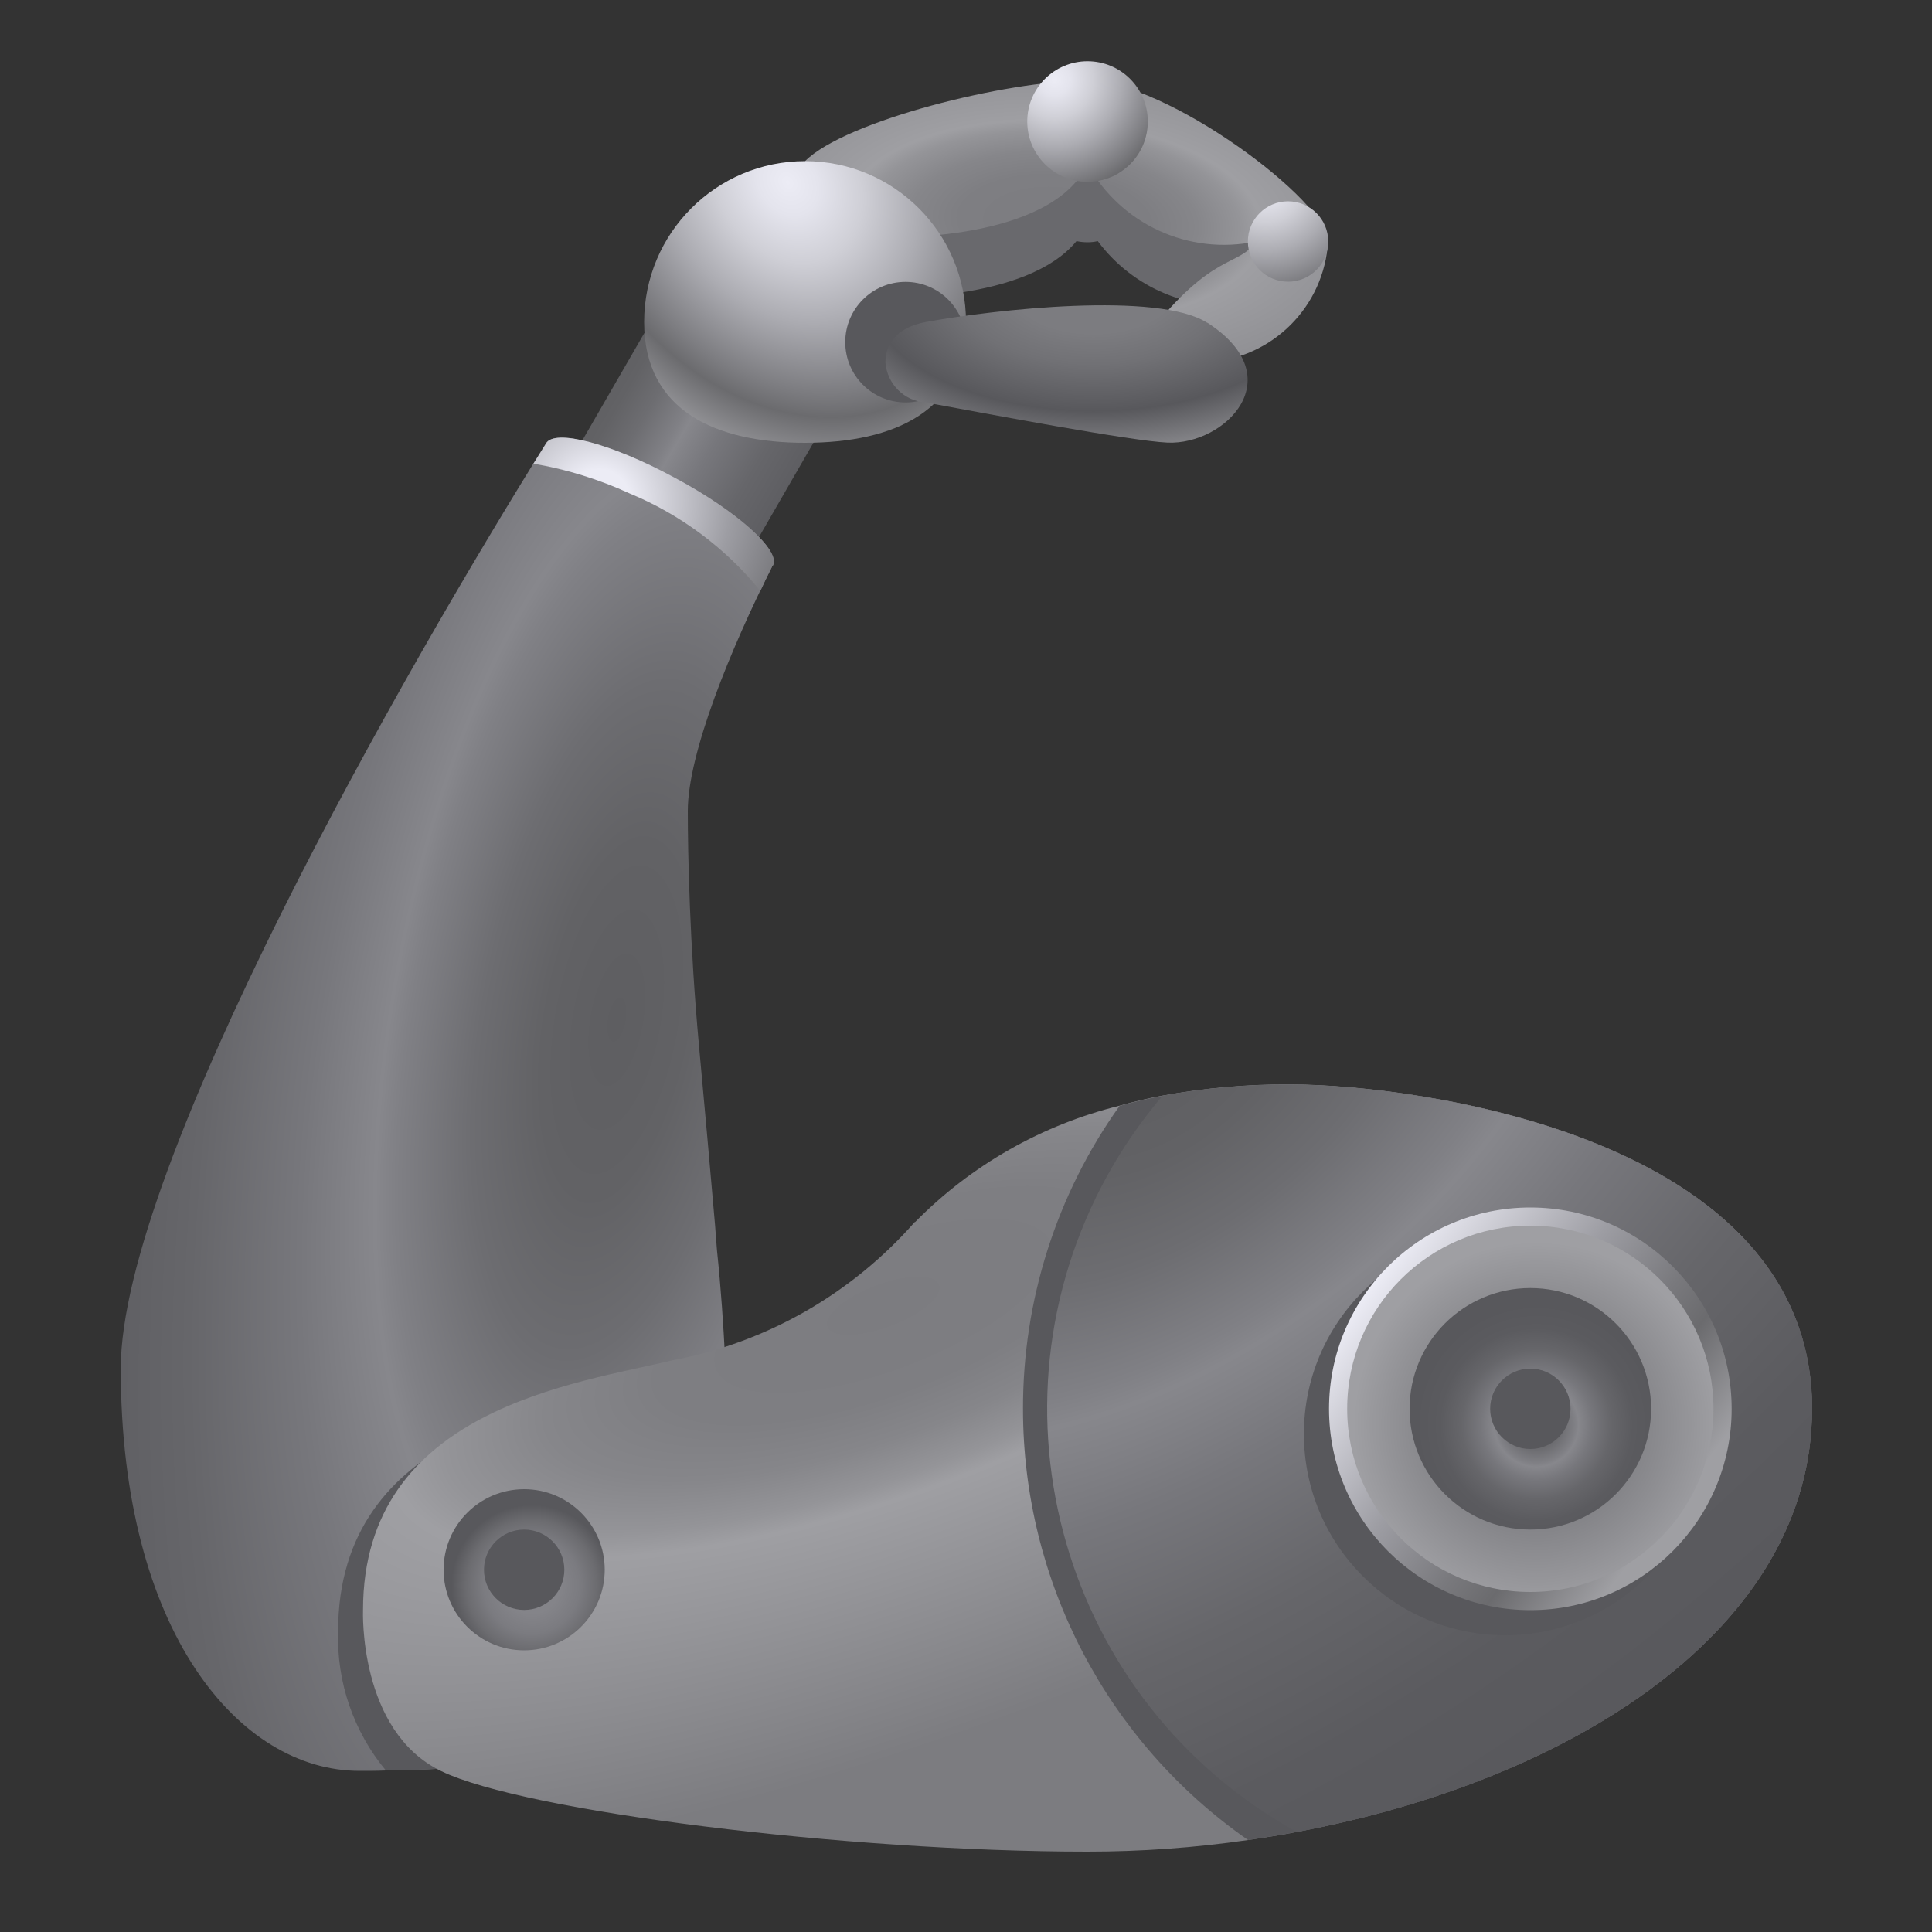
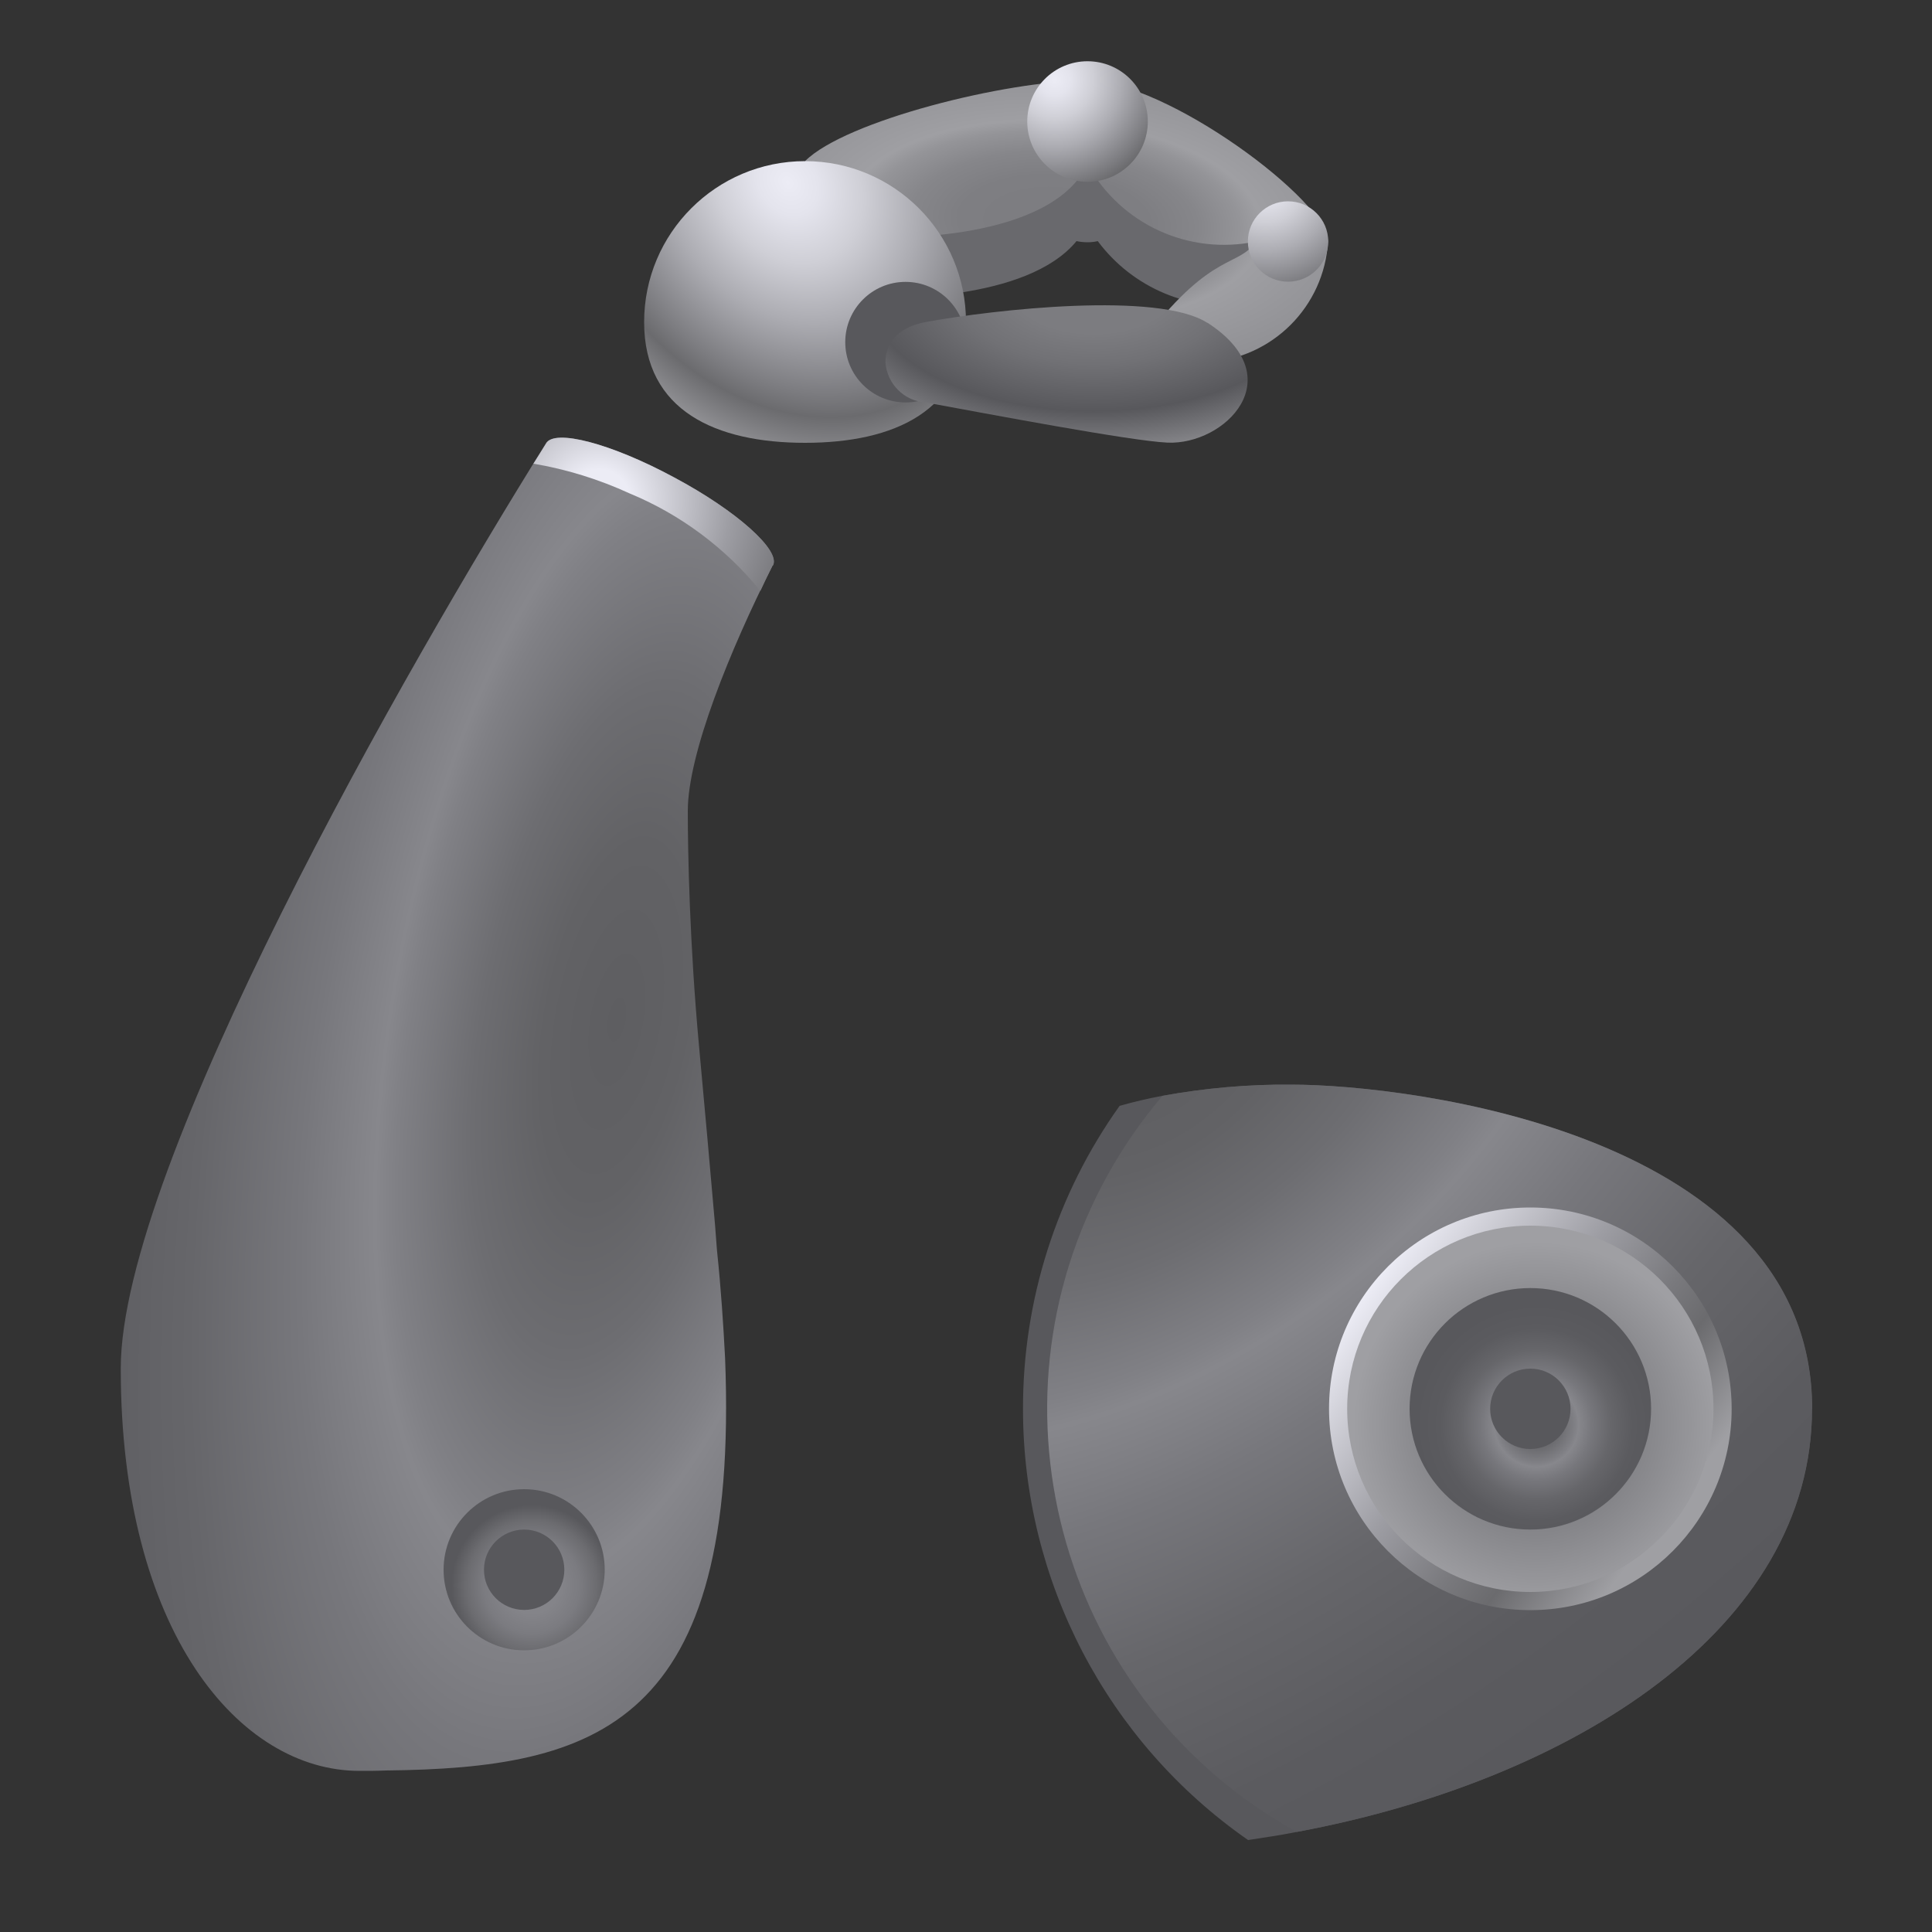
<svg xmlns="http://www.w3.org/2000/svg" id="Layer_1" version="1.1" viewBox="0 0 100 100">
  <rect x="0" y="0" width="100" height="100" fill="#333333" stroke="none" />
  <defs>
    <style>
      .st0 {
        fill: url(#linear-gradient1);
      }

      .st1 {
        fill: url(#radial-gradient10);
      }

      .st2 {
        fill: url(#radial-gradient11);
      }

      .st3 {
        fill: url(#radial-gradient);
      }

      .st4 {
        fill: #69696d;
      }

      .st5 {
        fill: url(#linear-gradient);
      }

      .st6 {
        fill: #58585c;
      }

      .st7 {
        fill: url(#radial-gradient1);
      }

      .st8 {
        fill: url(#radial-gradient6);
      }

      .st9 {
        fill: url(#radial-gradient9);
      }

      .st10 {
        fill: url(#radial-gradient8);
      }

      .st11 {
        fill: url(#radial-gradient3);
      }

      .st12 {
        fill: url(#radial-gradient2);
      }

      .st13 {
        fill: url(#radial-gradient5);
      }

      .st14 {
        fill: url(#radial-gradient4);
      }

      .st15 {
        fill: url(#radial-gradient7);
      }
    </style>
    <linearGradient id="linear-gradient" x1="-118.85" y1="270.98" x2="-112.52" y2="267.27" gradientTransform="translate(-330.33 514.92) rotate(60) scale(2.08 -2.08)" gradientUnits="userSpaceOnUse">
      <stop offset="0" stop-color="#5e5e61" />
      <stop offset=".11" stop-color="#626265" />
      <stop offset=".21" stop-color="#6d6d71" />
      <stop offset=".32" stop-color="#808085" />
      <stop offset=".35" stop-color="#87878c" />
      <stop offset=".46" stop-color="#77777c" />
      <stop offset=".62" stop-color="#66666a" />
      <stop offset=".8" stop-color="#5b5b5f" />
      <stop offset="1" stop-color="#58585c" />
    </linearGradient>
    <radialGradient id="radial-gradient" cx="-381.77" cy="42.1" fx="-381.77" fy="42.1" r="40.4" gradientTransform="translate(203 -723.42) rotate(-80.06) scale(2.08 -.82)" gradientUnits="userSpaceOnUse">
      <stop offset="0" stop-color="#5e5e61" />
      <stop offset=".11" stop-color="#626265" />
      <stop offset=".21" stop-color="#6d6d71" />
      <stop offset=".32" stop-color="#808085" />
      <stop offset=".35" stop-color="#87878c" />
      <stop offset=".46" stop-color="#77777c" />
      <stop offset=".62" stop-color="#66666a" />
      <stop offset=".8" stop-color="#5b5b5f" />
      <stop offset="1" stop-color="#58585c" />
    </radialGradient>
    <radialGradient id="radial-gradient1" cx="-117.91" cy="269.4" fx="-117.91" fy="269.4" r="7.02" gradientTransform="translate(276.25 586.25) scale(2.08 -2.08)" gradientUnits="userSpaceOnUse">
      <stop offset="0" stop-color="#ececf5" />
      <stop offset=".11" stop-color="#ececf5" />
      <stop offset=".2" stop-color="#d8d8e0" />
      <stop offset=".47" stop-color="#9d9da3" />
      <stop offset=".68" stop-color="#79797d" />
      <stop offset=".79" stop-color="#6b6b6e" />
      <stop offset="1" stop-color="#9f9fa3" />
    </radialGradient>
    <radialGradient id="radial-gradient2" cx="-176.96" cy="-133.31" fx="-176.96" fy="-133.31" r="32.98" gradientTransform="translate(355.04 -155.56) rotate(-20.61) scale(2.08 -.75)" gradientUnits="userSpaceOnUse">
      <stop offset="0" stop-color="#7c7c80" />
      <stop offset=".18" stop-color="#7e7e82" />
      <stop offset=".27" stop-color="#86868a" />
      <stop offset=".35" stop-color="#949498" />
      <stop offset=".39" stop-color="#9f9fa3" />
      <stop offset=".9" stop-color="#7c7c80" />
    </radialGradient>
    <radialGradient id="radial-gradient3" cx="-229.52" cy="67.7" fx="-229.52" fy="67.7" r="35.98" gradientTransform="translate(489.59 -169.14) rotate(-37.31) scale(2.08 -1.22)" gradientUnits="userSpaceOnUse">
      <stop offset="0" stop-color="#5e5e61" />
      <stop offset=".11" stop-color="#626265" />
      <stop offset=".21" stop-color="#6d6d71" />
      <stop offset=".32" stop-color="#808085" />
      <stop offset=".35" stop-color="#87878c" />
      <stop offset=".46" stop-color="#77777c" />
      <stop offset=".62" stop-color="#66666a" />
      <stop offset=".8" stop-color="#5b5b5f" />
      <stop offset="1" stop-color="#58585c" />
    </radialGradient>
    <linearGradient id="linear-gradient1" x1="-99.76" y1="250.34" x2="-91.45" y2="244.02" gradientTransform="translate(276.25 586.25) scale(2.08 -2.08)" gradientUnits="userSpaceOnUse">
      <stop offset="0" stop-color="#ececf5" />
      <stop offset=".11" stop-color="#ececf5" />
      <stop offset=".2" stop-color="#d8d8e0" />
      <stop offset=".47" stop-color="#9d9da3" />
      <stop offset=".68" stop-color="#79797d" />
      <stop offset=".79" stop-color="#6b6b6e" />
      <stop offset="1" stop-color="#9f9fa3" />
    </linearGradient>
    <radialGradient id="radial-gradient4" cx="-94.58" cy="246.4" fx="-94.58" fy="246.4" r="4.55" gradientTransform="translate(276.25 586.25) scale(2.08 -2.08)" gradientUnits="userSpaceOnUse">
      <stop offset=".44" stop-color="#7c7c80" />
      <stop offset="1" stop-color="#9f9fa3" />
    </radialGradient>
    <radialGradient id="radial-gradient5" cx="-94.58" cy="246.4" fx="-94.58" fy="246.4" r="3" gradientTransform="translate(276.25 586.25) scale(2.08 -2.08)" gradientUnits="userSpaceOnUse">
      <stop offset="0" stop-color="#5e5e61" />
      <stop offset=".11" stop-color="#626265" />
      <stop offset=".21" stop-color="#6d6d71" />
      <stop offset=".32" stop-color="#808085" />
      <stop offset=".35" stop-color="#87878c" />
      <stop offset=".46" stop-color="#77777c" />
      <stop offset=".62" stop-color="#66666a" />
      <stop offset=".8" stop-color="#5b5b5f" />
      <stop offset="1" stop-color="#58585c" />
    </radialGradient>
    <radialGradient id="radial-gradient6" cx="-119.58" cy="242.4" fx="-119.58" fy="242.4" r="2" gradientTransform="translate(276.25 586.25) scale(2.08 -2.08)" gradientUnits="userSpaceOnUse">
      <stop offset="0" stop-color="#87878c" />
      <stop offset=".35" stop-color="#848489" />
      <stop offset=".6" stop-color="#7b7b80" />
      <stop offset=".81" stop-color="#6c6c70" />
      <stop offset="1" stop-color="#58585c" />
    </radialGradient>
    <radialGradient id="radial-gradient7" cx="-98" cy="114.48" fx="-98" fy="114.48" r="13.19" gradientTransform="translate(252.05 137.67) rotate(3.02) scale(2.08 -1.01)" gradientUnits="userSpaceOnUse">
      <stop offset="0" stop-color="#7c7c80" />
      <stop offset=".18" stop-color="#7e7e82" />
      <stop offset=".27" stop-color="#86868a" />
      <stop offset=".35" stop-color="#949498" />
      <stop offset=".39" stop-color="#9f9fa3" />
      <stop offset=".9" stop-color="#7c7c80" />
    </radialGradient>
    <radialGradient id="radial-gradient8" cx="-233.71" cy="275.5" fx="-233.71" fy="275.5" r="6.39" gradientTransform="translate(847.66 296.98) rotate(-35.81) scale(2.08 -2.56)" gradientUnits="userSpaceOnUse">
      <stop offset="0" stop-color="#ececf5" />
      <stop offset=".11" stop-color="#e4e4ed" />
      <stop offset=".27" stop-color="#cfcfd6" />
      <stop offset=".47" stop-color="#acacb2" />
      <stop offset=".71" stop-color="#7c7c80" />
      <stop offset=".79" stop-color="#6b6b6e" />
      <stop offset="1" stop-color="#9f9fa3" />
    </radialGradient>
    <radialGradient id="radial-gradient9" cx="-106.57" cy="279.87" fx="-106.57" fy="279.87" r="3.56" gradientTransform="translate(276.25 586.25) scale(2.08 -2.08)" gradientUnits="userSpaceOnUse">
      <stop offset="0" stop-color="#ececf5" />
      <stop offset=".11" stop-color="#e4e4ed" />
      <stop offset=".27" stop-color="#cfcfd6" />
      <stop offset=".47" stop-color="#acacb2" />
      <stop offset=".71" stop-color="#7c7c80" />
      <stop offset=".79" stop-color="#6b6b6e" />
      <stop offset="1" stop-color="#9f9fa3" />
    </radialGradient>
    <radialGradient id="radial-gradient10" cx="-101.32" cy="277.31" fx="-101.32" fy="277.31" r="3.66" gradientTransform="translate(276.25 586.25) scale(2.08 -2.08)" gradientUnits="userSpaceOnUse">
      <stop offset="0" stop-color="#ececf5" />
      <stop offset=".11" stop-color="#e4e4ed" />
      <stop offset=".27" stop-color="#cfcfd6" />
      <stop offset=".47" stop-color="#acacb2" />
      <stop offset=".71" stop-color="#7c7c80" />
      <stop offset=".79" stop-color="#6b6b6e" />
      <stop offset="1" stop-color="#9f9fa3" />
    </radialGradient>
    <radialGradient id="radial-gradient11" cx="-105.6" cy="125.45" fx="-105.6" fy="125.45" r="8.53" gradientTransform="translate(276.25 153.08) scale(2.08 -1.1)" gradientUnits="userSpaceOnUse">
      <stop offset="0" stop-color="#7c7c80" />
      <stop offset=".23" stop-color="#7c7c80" />
      <stop offset=".4" stop-color="#717175" />
      <stop offset=".66" stop-color="#58585c" />
      <stop offset="1" stop-color="#9f9fa3" />
    </radialGradient>
  </defs>
-   <path class="st4" d="M64.61,15.75c-3,.41-5.98-.84-7.79-3.27-.17.04-.35.06-.52.06-.2,0-.39-.02-.58-.06-2.6,3.17-9.87,2.92-9.87,2.92l-4.17-3.94c1.73-1.73,7.83-3.48,12.21-4,1.06-1.33,3-1.56,4.34-.5.32.26.59.57.79.93,3.3,1.37,6.28,3.39,8.77,5.96.52.6-3.17,2-3.17,1.9Z" />
-   <rect class="st5" x="27.44" y="20.06" width="14.58" height="10.42" transform="translate(-4.52 42.71) rotate(-60)" />
+   <path class="st4" d="M64.61,15.75c-3,.41-5.98-.84-7.79-3.27-.17.04-.35.06-.52.06-.2,0-.39-.02-.58-.06-2.6,3.17-9.87,2.92-9.87,2.92l-4.17-3.94c1.73-1.73,7.83-3.48,12.21-4,1.06-1.33,3-1.56,4.34-.5.32.26.59.57.79.93,3.3,1.37,6.28,3.39,8.77,5.96.52.6-3.17,2-3.17,1.9" />
  <path class="st3" d="M40,29.27s-.02,0-.02.02c0,0,0,0,0,0-2.17,4.31-4.38,9.71-4.38,12.69,0,2.23.1,6.94.58,12.15.29,3.12.58,6.4.83,9.27.04.44.06.88.1,1.31.21,2,.33,3.85.42,5.58.75,19.04-6.65,21.23-17.56,21.35-.46.02-.92.02-1.37.02-6.19,0-12.35-7.17-12.35-20.83,0-5.23,3.71-14.33,8.31-23.56s10.1-18.56,13.69-24.31c.42-.79,3.4,0,6.65,1.75,3.23,1.73,5.52,3.79,5.1,4.56Z" />
  <path class="st7" d="M40,29.27s-.02,0-.02.02c0,0,0,0,0,0-.21.42-.42.85-.62,1.29-1.81-2.21-4.13-3.95-6.77-5.04-1.59-.73-3.26-1.25-4.98-1.54.23-.35.44-.71.65-1.04.42-.79,3.4,0,6.63,1.75,3.25,1.73,5.54,3.79,5.12,4.56Z" />
-   <path class="st6" d="M19.98,91.65c-1.68-2.02-2.56-4.58-2.48-7.21,0-10.42,11.04-11.73,16.04-12.94,1.36-.31,2.7-.72,4-1.21.75,19.04-6.65,21.23-17.56,21.35Z" />
-   <path class="st12" d="M93.79,72.92c0,11.37-12.37,19.23-26.67,21.9-.83.17-1.69.29-2.52.42-2.75.4-5.53.6-8.31.6-12.5,0-29.15-2.08-33.46-4.17-4.29-2.08-4.04-8.33-4.04-8.33,0-10.42,11.04-11.73,16.06-12.94,4.85-.92,9.24-3.44,12.5-7.15h.02c2.9-2.95,6.57-5.03,10.58-6.02.73-.21,1.46-.38,2.21-.52,2.2-.4,4.43-.6,6.67-.58,6.25,0,26.96,2.6,26.96,16.79Z" />
  <path class="st6" d="M93.79,72.92c0,11.37-12.37,19.23-26.67,21.9-.83.17-1.69.29-2.52.42-7.3-5.08-11.65-13.42-11.65-22.31-.01-5.62,1.73-11.11,5-15.69.73-.21,1.46-.38,2.21-.52,2.2-.4,4.43-.6,6.67-.58,6.25,0,26.96,2.6,26.96,16.79Z" />
  <path class="st11" d="M93.79,72.92c0,11.37-12.37,19.23-26.67,21.9-12.09-6.68-16.48-21.91-9.79-34,.81-1.46,1.76-2.83,2.84-4.1,2.2-.4,4.43-.6,6.67-.58,6.25,0,26.96,2.6,26.96,16.79Z" />
-   <circle class="st6" cx="77.91" cy="74.22" r="10.42" />
  <circle class="st0" cx="79.21" cy="72.92" r="10.42" />
  <circle class="st14" cx="79.21" cy="72.92" r="9.48" />
  <circle class="st13" cx="79.21" cy="72.92" r="6.25" />
  <circle class="st6" cx="79.21" cy="72.92" r="2.08" />
  <circle class="st8" cx="27.13" cy="81.25" r="4.17" />
  <circle class="st6" cx="27.13" cy="81.25" r="2.08" />
  <path class="st15" d="M56.25,4.17c-4.14,0-12.5,2.08-14.58,4.17l6.25,10.42h2.58c-.44-.15-.86-.32-1.28-.52l-3.39-5.96s8.52.29,10.46-3.78c1.71,3.1,5.24,4.73,8.71,4-.88,1.33-2.22.49-5.59,4.82-.46.59-1.03,1.08-1.69,1.43h4.77c3.37-.2,6.05-2.88,6.25-6.25,0-2.08-8.36-8.33-12.5-8.33Z" />
  <path class="st10" d="M50,16.67c0-4.6-3.73-8.33-8.33-8.33s-8.33,3.73-8.33,8.33,3.73,6.25,8.33,6.25,8.33-1.65,8.33-6.25Z" />
  <circle class="st6" cx="46.87" cy="17.71" r="3.12" />
  <circle class="st9" cx="56.29" cy="6.29" r="3.12" />
  <circle class="st1" cx="66.67" cy="12.5" r="2.08" />
  <path class="st2" d="M62.49,16.71c-2.53-1.63-10.99-.7-14.58-.04-1.24.23-2.08.93-2.08,2.08.08,1.12.97,2.01,2.08,2.08,3.16.58,10.64,2,12.52,2.08,2.97.13,6.47-3.36,2.06-6.21Z" />
</svg>